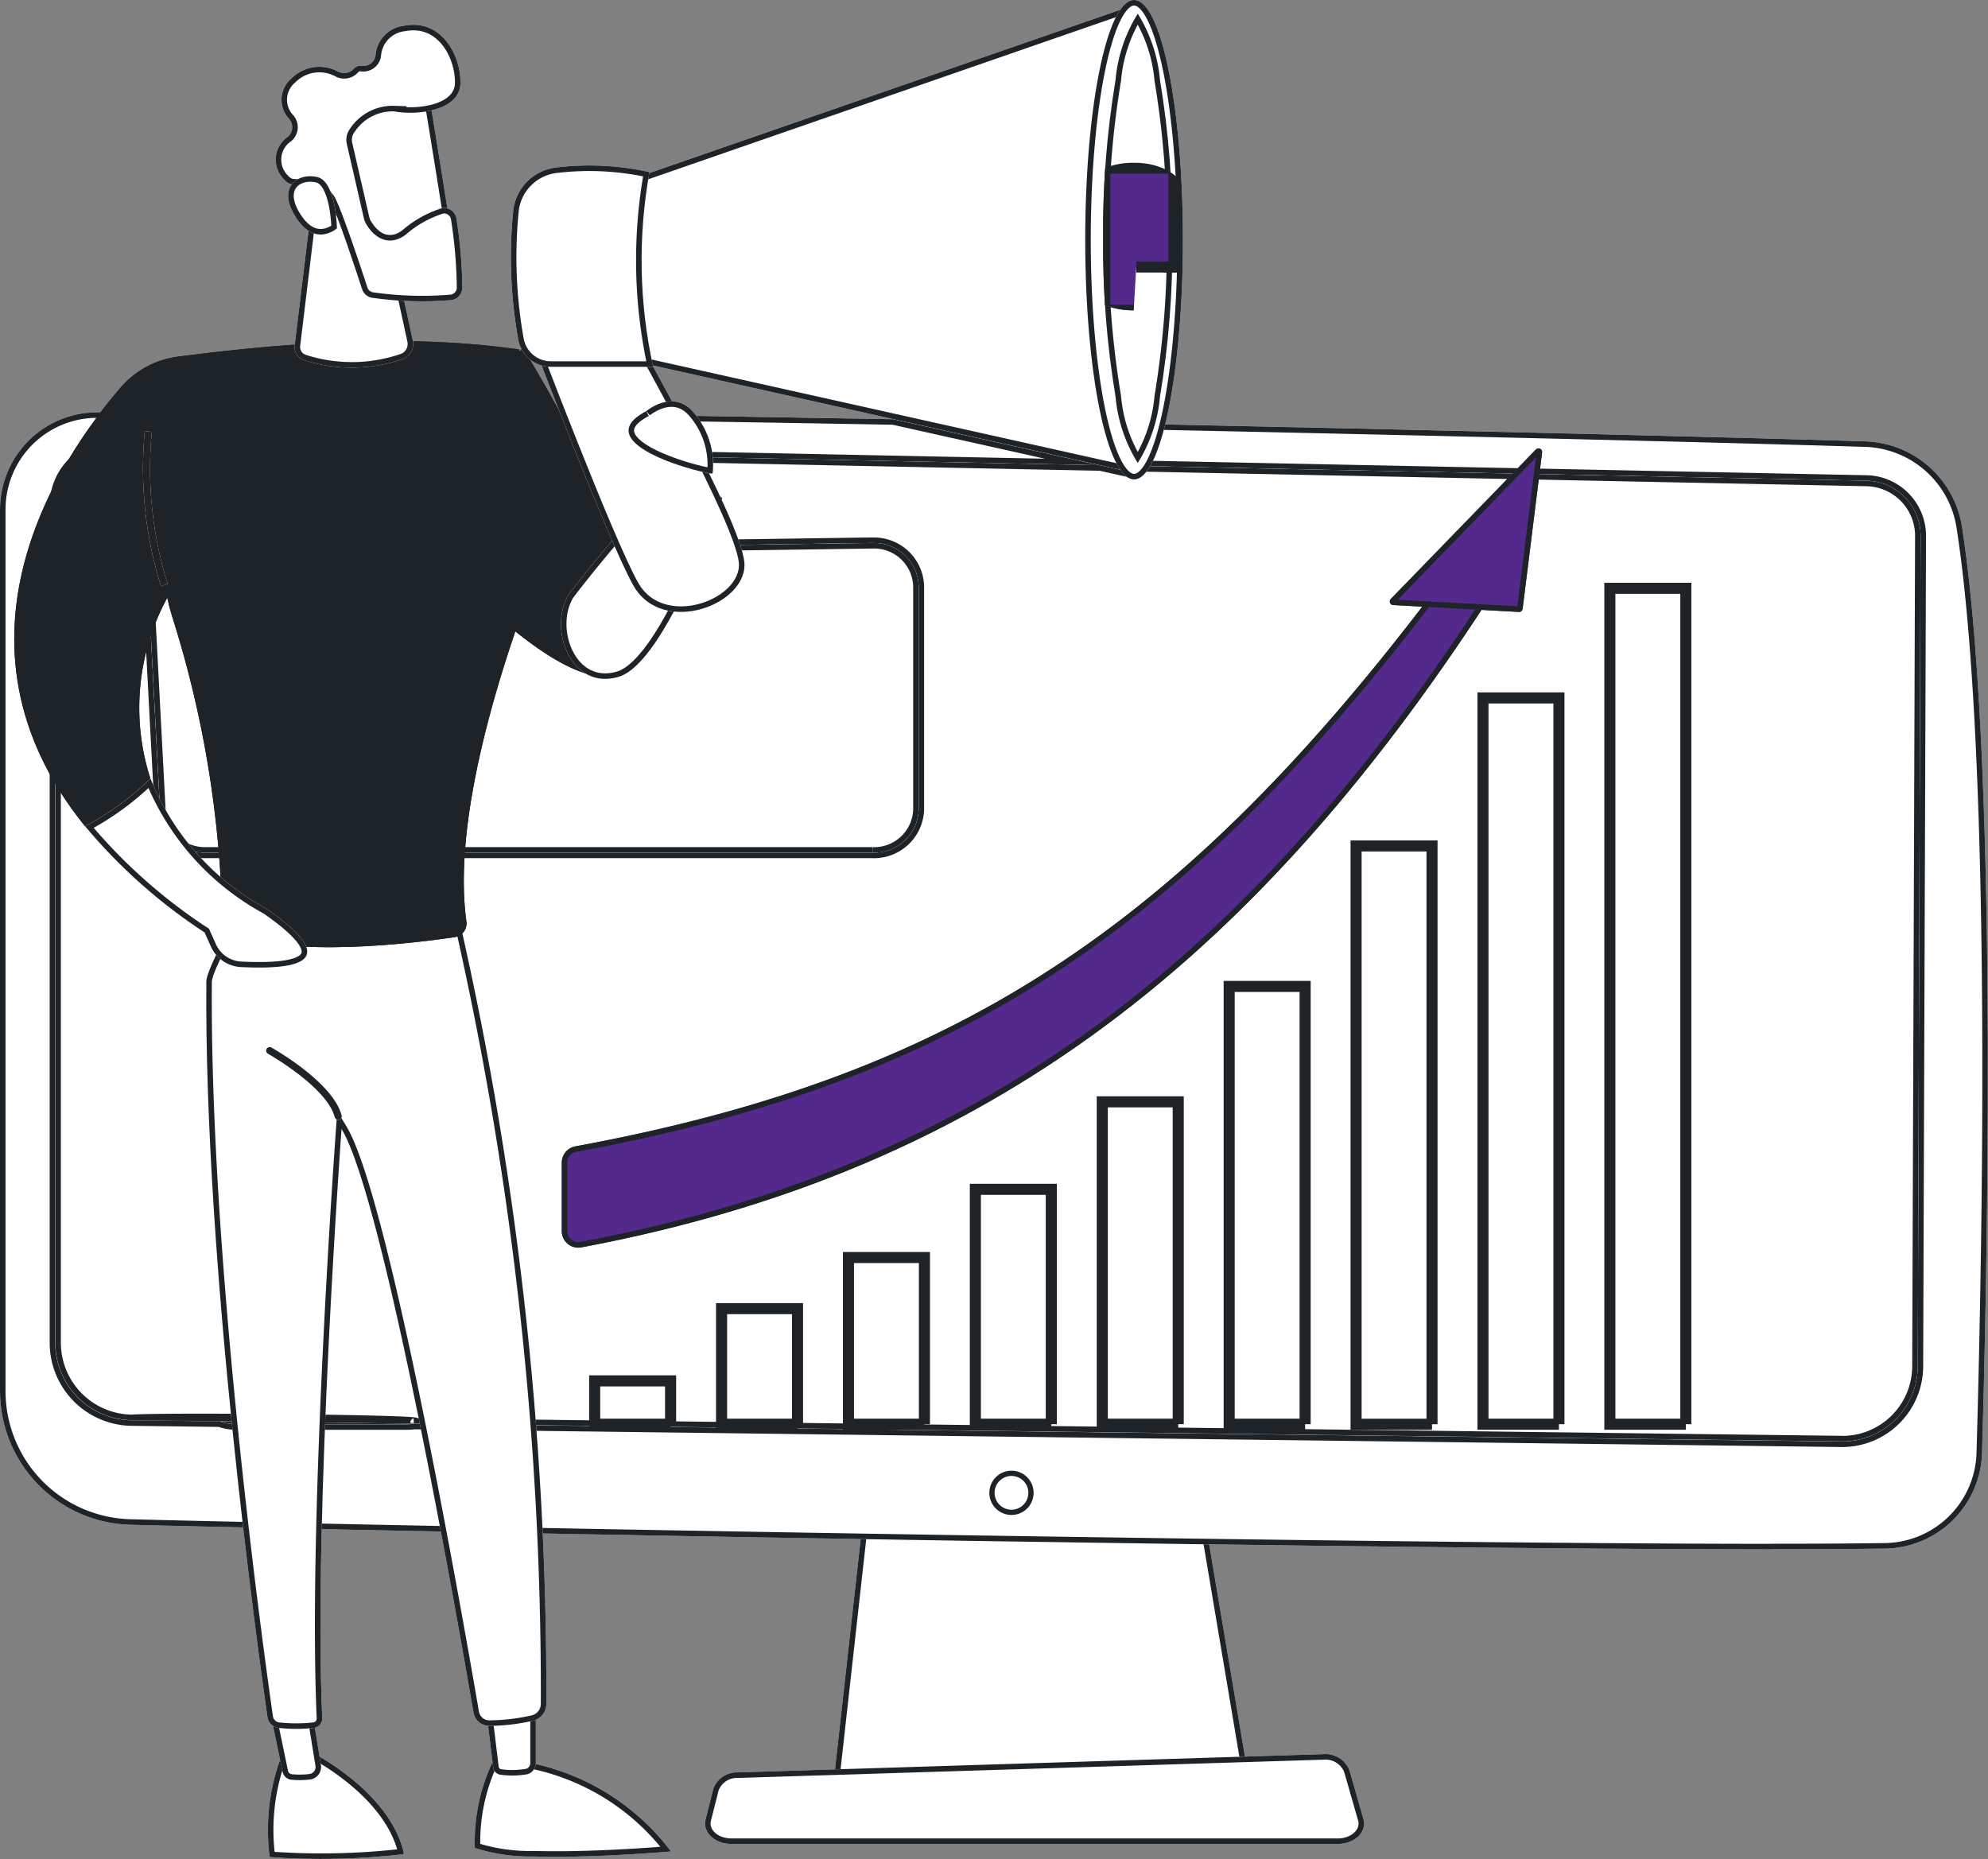
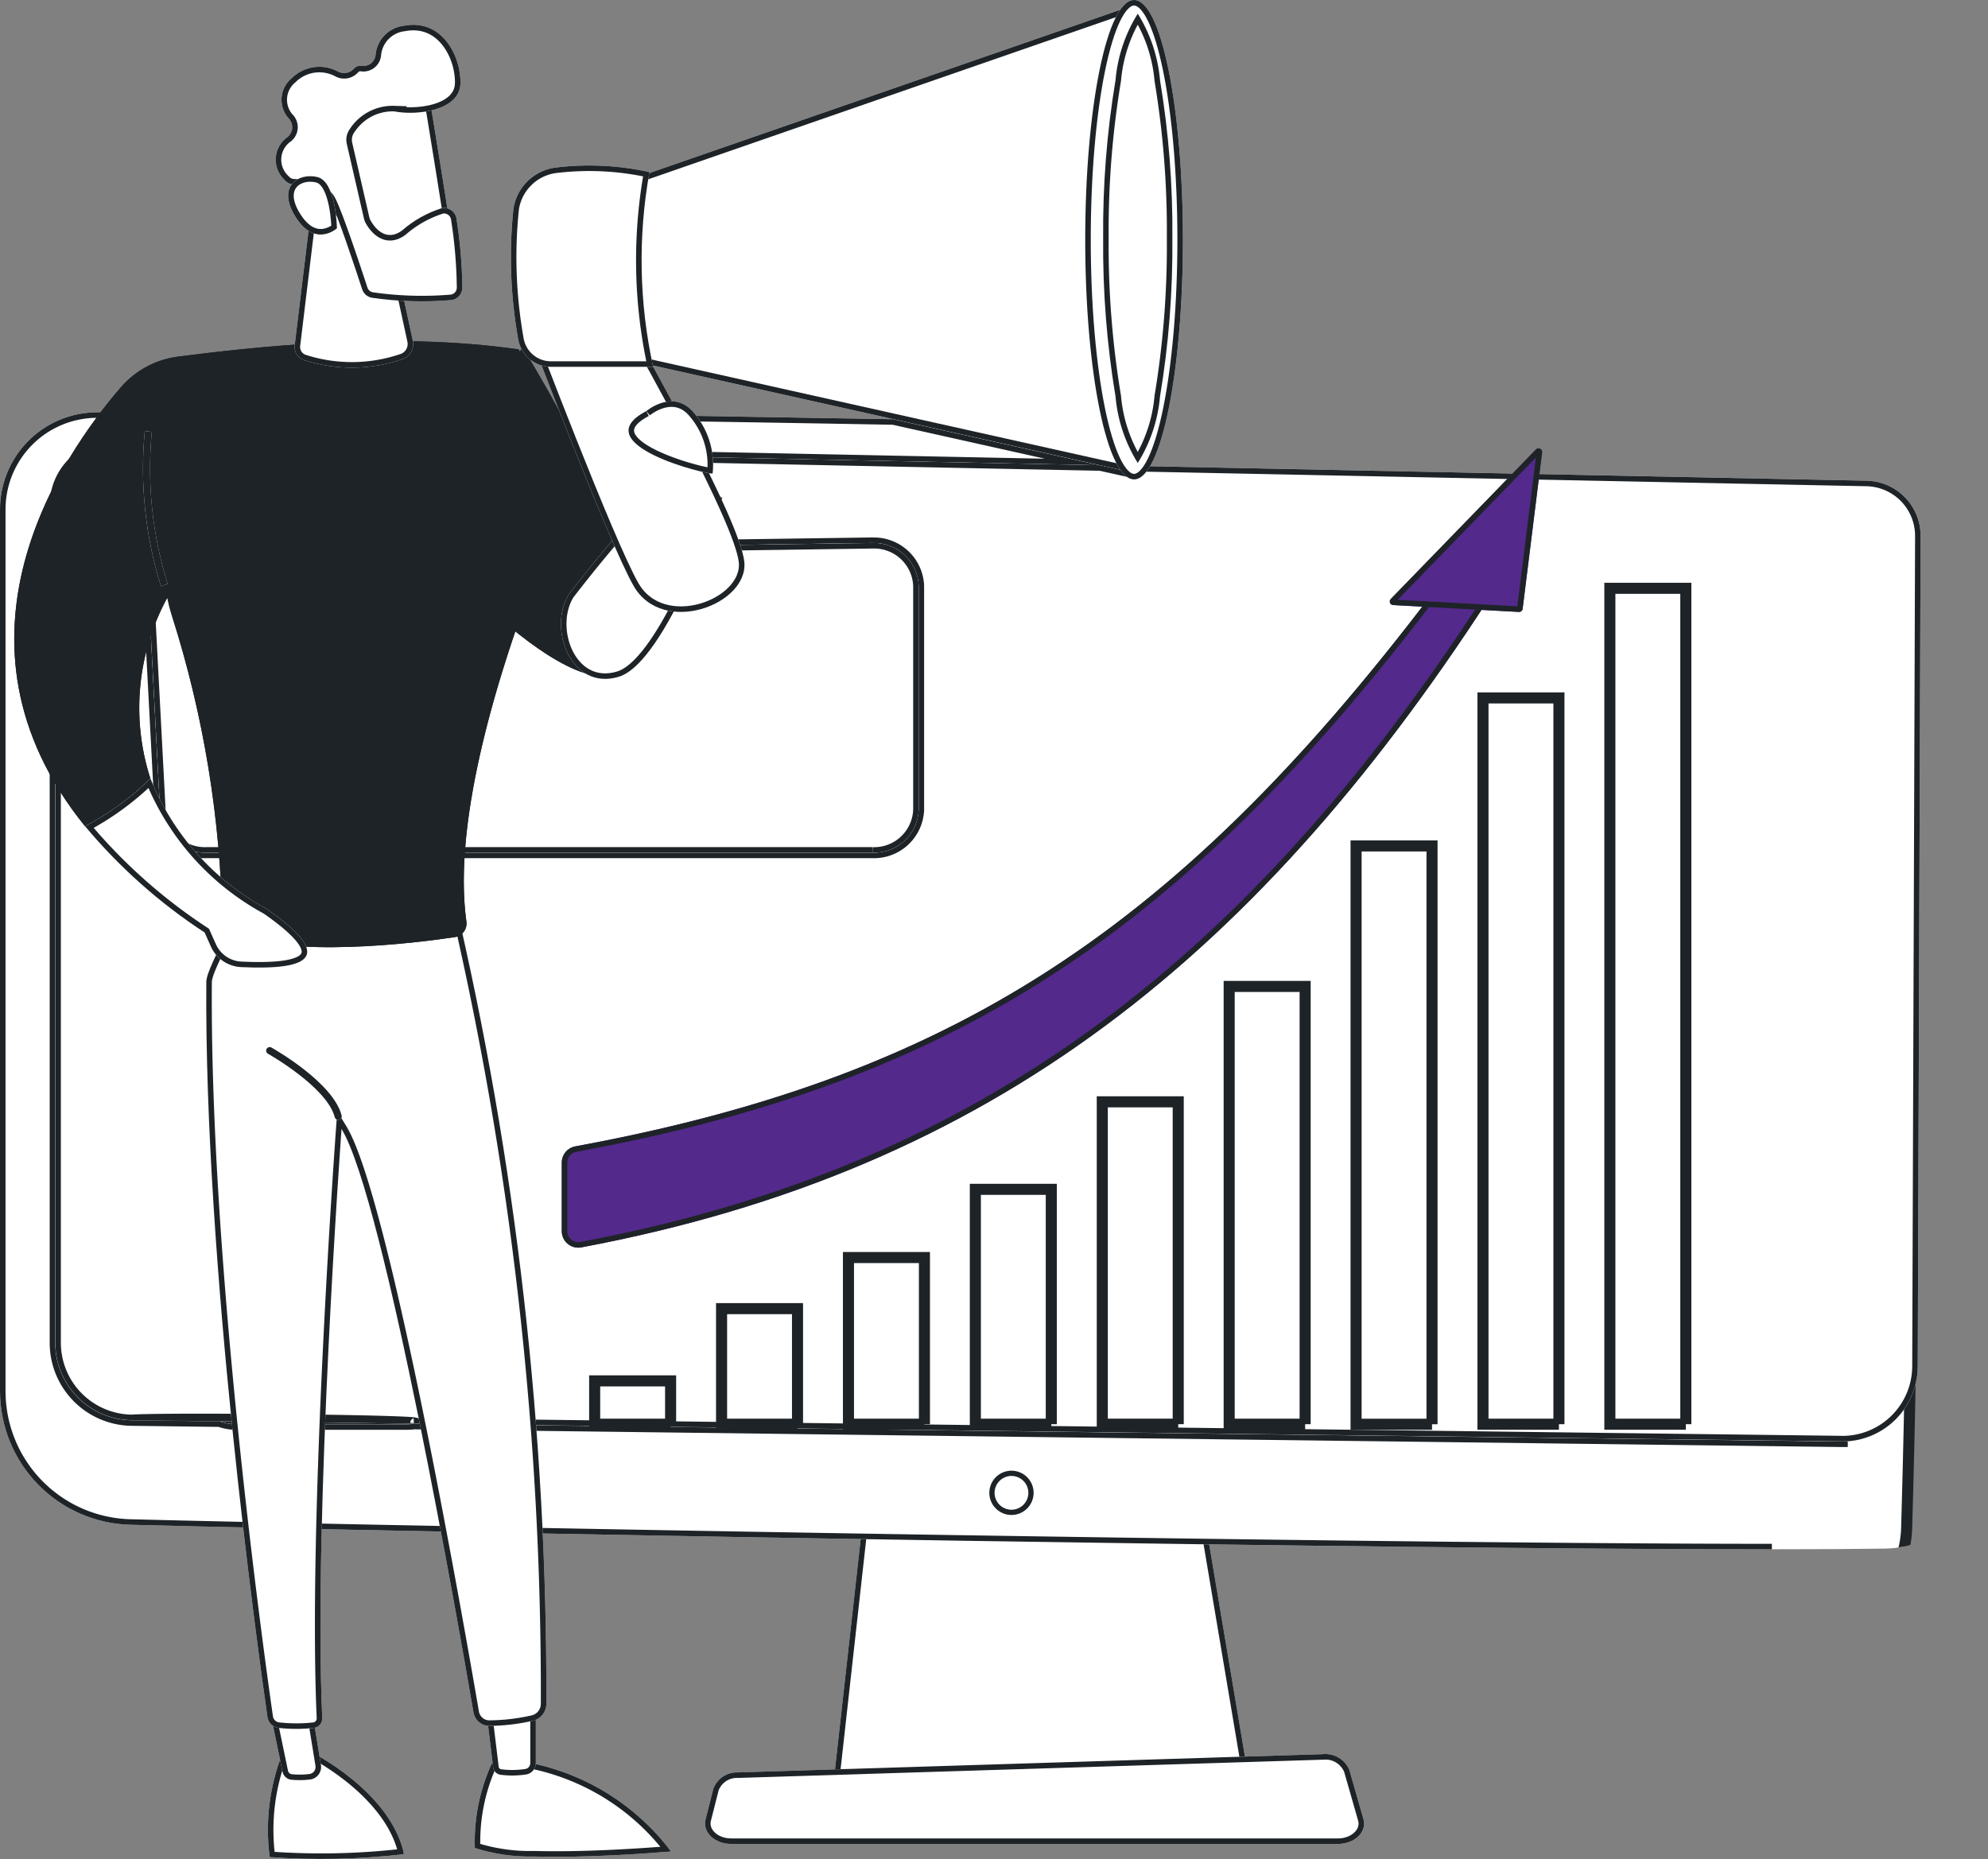
<svg xmlns="http://www.w3.org/2000/svg" width="89.821" height="84" viewBox="0 0 89.821 84">
  <rect x="0" y="0" width="89.821" height="84" fill="#808080" stroke="none" />
  <defs>
    <clipPath id="a">
      <path d="M2158.529-1350.69l-1.615,14.482h18.734l-2.44-14.482Z" transform="translate(-2156.915 1350.69)" fill="#fff" stroke="#1e2327" stroke-width="0.5" />
    </clipPath>
    <clipPath id="b">
      <path d="M690.116-3240.853h-.32c-17.324-.009-55.1-.673-70.753-1.036-1.159-.026-2.2-.052-3.1-.075A6.043,6.043,0,0,1,610.06-3248v-39.838a4.392,4.392,0,0,1,4.294-4.393c.776-.017,1.676-.03,2.689-.038.97-.008,2.042-.011,3.2-.011,7.474,0,18.655.153,30.178.361l9.346,2.085-44.445-.9h-.067a2.7,2.7,0,0,0-2.7,2.7v37.849a3.5,3.5,0,0,0,3.449,3.5l3.975.049a2.226,2.226,0,0,0,.753.13h7.73a2.27,2.27,0,0,0,.312-.021l64.469.8h.052a3.408,3.408,0,0,0,3.407-3.4l.129-37.511a2.492,2.492,0,0,0-2.432-2.5l-33.36-.674.021-1.907c14.52.3,27.921.63,33.273.8a4.565,4.565,0,0,1,3.053,1.3,4.569,4.569,0,0,1,1.322,2.57c.125.805.237,1.681.339,2.619.686,6.347.853,15.47.824,23.713-.021,6.175-.153,11.855-.259,15.51a4.447,4.447,0,0,1-4.378,4.32c-1.37.02-3.1.03-5.125.03" transform="translate(-610.06 3292.285)" fill="#fff" stroke="#1e2327" stroke-width="0.5" />
    </clipPath>
    <clipPath id="c">
      <path d="M793.419-3183.747h-.052l-64.469-.8-12.771-.158a3.5,3.5,0,0,1-3.449-3.5v-37.849a2.7,2.7,0,0,1,2.7-2.7h.067l44.445.9,1.272.283,0-.258,33.36.674a2.492,2.492,0,0,1,2.432,2.5l-.129,37.511a3.408,3.408,0,0,1-3.406,3.4M749.6-3224.341h-.033l-30.613.439a2,2,0,0,0-2.051,2.033l.51,9.676a2.025,2.025,0,0,0,2.083,1.844h30.1a2.016,2.016,0,0,0,2.085-1.938V-3222.4a2.016,2.016,0,0,0-2.085-1.938" transform="translate(-712.678 3228.752)" fill="#1e2327" />
    </clipPath>
    <clipPath id="d">
      <path d="M1946.115-797.168H1918.7c-.745,0-1.3-.53-1.16-1.1l.352-1.391A1.134,1.134,0,0,1,1919-800.4l26.432-.825a1.169,1.169,0,0,1,1.2.72l.635,2.216C1947.434-797.715,1946.872-797.168,1946.115-797.168Z" transform="translate(-1917.514 801.228)" fill="#fff" stroke="#1e2327" stroke-width="0.5" />
    </clipPath>
    <clipPath id="e">
      <path d="M1025.934-1418.333h-7.73a2.222,2.222,0,0,1-.753-.13l8.8.108a2.233,2.233,0,0,1-.312.022" transform="translate(-1017.451 1418.463)" fill="#fff" stroke="#1e2327" stroke-width="0.5" />
    </clipPath>
    <clipPath id="f">
      <path d="M918.681-3033.666h-30.1a2.025,2.025,0,0,1-2.083-1.844l-.51-9.677a2,2,0,0,1,2.051-2.033l30.613-.439h.033a2.016,2.016,0,0,1,2.085,1.939v10.116a2.016,2.016,0,0,1-2.085,1.939" transform="translate(-885.983 3047.659)" fill="#fff" stroke="#1e2327" stroke-width="0.5" />
    </clipPath>
    <clipPath id="g">
      <path d="M1345.917-3402.535s7.669,9.34,10.49,7.089-4.8-14.519-4.8-14.519Z" transform="translate(-1345.917 3409.965)" fill="#1e2327" stroke="#1e2327" stroke-width="0.5" />
    </clipPath>
    <clipPath id="h">
      <path d="M1112.529-799.563a.524.524,0,0,0-.014-.139c-.693-2.746-4.13-4.456-4.13-4.456l-1.362.107a9.449,9.449,0,0,0-.557,4.565c0,.019.009.036.014.054A32.309,32.309,0,0,0,1112.529-799.563Z" transform="translate(-1106.38 804.158)" fill="#fff" stroke="#1e2327" stroke-width="0.5" />
    </clipPath>
    <clipPath id="i">
      <path d="M1110.283-883.051l.577,2.777a.454.454,0,0,0,.388.374,3.863,3.863,0,0,0,.894-.014.571.571,0,0,0,.452-.671l-.4-2.466Z" transform="translate(-1110.283 883.051)" fill="#fff" stroke="#1e2327" stroke-width="0.5" />
    </clipPath>
    <clipPath id="j">
      <path d="M1499.608-782.591a.367.367,0,0,0-.033-.062,10.528,10.528,0,0,0-6.259-3.93l-1.761-.055a8.453,8.453,0,0,0-.8,3.888,8.138,8.138,0,0,0,2.685.384C1495.767-782.3,1498.525-782.5,1499.608-782.591Z" transform="translate(-1490.756 786.638)" fill="#fff" stroke="#1e2327" stroke-width="0.5" />
    </clipPath>
    <clipPath id="k">
      <path d="M1510.156-913.317c.019.132.261,2.127.354,2.9a.383.383,0,0,0,.323.346,4.025,4.025,0,0,0,1.21-.019.521.521,0,0,0,.395-.523v-3.132Z" transform="translate(-1510.156 913.744)" fill="#fff" stroke="#1e2327" stroke-width="0.5" />
    </clipPath>
    <clipPath id="l">
      <path d="M1003.946-2390.968a156.829,156.829,0,0,1,4.171,36.459.786.786,0,0,1-.624.766,9.188,9.188,0,0,1-1.969.228.731.731,0,0,1-.7-.609c-.6-3.493-4.014-23.171-5.961-26.365,0,0-1.281,17.526-.872,26.618a.43.43,0,0,1-.38.448,7.232,7.232,0,0,1-1.581,0,.576.576,0,0,1-.514-.49c-.424-2.956-2.866-20.552-2.762-33.228.006-.715,1.89-3.823,1.89-3.823Z" transform="translate(-992.755 2390.968)" fill="#fff" stroke="#1e2327" stroke-width="0.5" />
    </clipPath>
    <clipPath id="m">
      <path d="M659.4-3421.906c-5.846-.845-12.268-.069-15.385.323a4.113,4.113,0,0,0-2.6,1.395c-2.637,3.052-8.425,11.408-1.613,19.828a12.692,12.692,0,0,0,2.952-2.158,10.406,10.406,0,0,1,.764-8.168,7.789,7.789,0,0,0,.2.782,48.449,48.449,0,0,1,2.288,13.958.436.436,0,0,0,.274.408c2.865,1.148,8.38.465,10.231.188a.622.622,0,0,0,.521-.707c-.651-4.718,1.56-11.617,3.318-16.146C661.05-3413.992,659.764-3421.4,659.4-3421.906Z" transform="translate(-636.607 3422.285)" fill="#fff" stroke="#1e2327" stroke-width="0.5" />
    </clipPath>
    <clipPath id="n">
      <path d="M1157.243-3688.218l-.807,6.672a.623.623,0,0,0,.442.674,7.041,7.041,0,0,0,4.465-.061.729.729,0,0,0,.43-.83l-1.02-4.7Z" transform="translate(-1156.432 3688.218)" fill="#fff" stroke="#1e2327" stroke-width="0.5" />
    </clipPath>
    <clipPath id="o">
      <path d="M1213.02-3902.024c.05.092,1.131,6.943,1.131,6.943l-3.925.534-1.988-6.341S1212.176-3903.564,1213.02-3902.024Z" transform="translate(-1208.237 3902.502)" fill="#fff" stroke="#1e2327" stroke-width="0.5" />
    </clipPath>
    <clipPath id="p">
      <path d="M1124.89-4003.767a.57.57,0,0,0-.114.488l.774,3.371a.556.556,0,0,0,.055.146c.14.253.652,1.022,1.426.454a5.026,5.026,0,0,1,1.806-1.011.569.569,0,0,1,.652.478,21.32,21.32,0,0,1,.264,3.123.566.566,0,0,1-.528.559,15.794,15.794,0,0,1-3.557-.109.569.569,0,0,1-.441-.384c-.287-.878-1.1-3.338-1.439-4-.313-.612-1.224-.716-1.646-.731a.572.572,0,0,1-.414-.2,1.253,1.253,0,0,1,.141-1.96.57.57,0,0,0,.072-.79,1.259,1.259,0,0,1,.094-1.848,1.775,1.775,0,0,1,2.119-.3.59.59,0,0,0,.7-.136.377.377,0,0,1,.351-.129.552.552,0,0,0,.626-.479,1.456,1.456,0,0,1,1.29-1.335c1.726-.329,2.581,1.4,2.547,2.612s-1.925,1.463-3,1.258A2.057,2.057,0,0,0,1124.89-4003.767Z" transform="translate(-1121.318 4008.595)" fill="#fff" stroke="#1e2327" stroke-width="0.5" />
    </clipPath>
    <clipPath id="q">
      <path d="M1146.74-3725.722s-.031-2.116-.887-2.317-1.781.415-1.052,1.685C1145.707-3724.777,1146.74-3725.722,1146.74-3725.722Z" transform="translate(-1144.537 3728.077)" fill="#fff" stroke="#1e2327" stroke-width="0.5" />
    </clipPath>
    <clipPath id="r">
      <path d="M876.161-3248.258a17.841,17.841,0,0,1-.731-7.014l.318.037a17.487,17.487,0,0,0,.714,6.868Z" transform="translate(-875.352 3255.272)" fill="#fff" stroke="#1e2327" stroke-width="0.5" />
    </clipPath>
    <clipPath id="s">
      <path d="M1106.959-2109.342a.16.16,0,0,1-.155-.12c-.352-1.358-2.99-2.852-3.017-2.866a.161.161,0,0,1-.061-.218.16.16,0,0,1,.218-.062c.113.064,2.784,1.575,3.17,3.066a.16.16,0,0,1-.115.2A.144.144,0,0,1,1106.959-2109.342Z" transform="translate(-1103.705 2112.628)" fill="#fff" stroke="#1e2327" stroke-width="0.5" />
    </clipPath>
    <clipPath id="t">
      <path d="M770.843-2610.847a12.721,12.721,0,0,1-2.952,2.158,24.519,24.519,0,0,0,5.4,4.8l.282.633a1.576,1.576,0,0,0,1.363.931c3.259.155,4.161-.536,1.161-2.629A11.607,11.607,0,0,1,770.843-2610.847Z" transform="translate(-767.891 2610.847)" fill="#fff" stroke="#1e2327" stroke-width="0.5" />
    </clipPath>
    <clipPath id="u">
      <path d="M1655.869-3191.405a64.238,64.238,0,0,0-5.062,5.826c-.95,1.551.108,4.375,2.266,3.719s4.671-8.073,4.671-8.073Z" transform="translate(-1650.457 3191.405)" fill="#fff" stroke="#1e2327" stroke-width="0.5" />
    </clipPath>
    <clipPath id="v">
      <path d="M1590.089-3440.645s3.614,9.531,4.755,11.514c1.325,2.3,5.2.835,5-1.091s-4.715-9.887-4.715-9.887Z" transform="translate(-1590.089 3440.645)" fill="#fff" stroke="#1e2327" stroke-width="0.5" />
    </clipPath>
    <clipPath id="w">
      <path d="M1788.181-4024.262l-1.272-.283-9.346-2.085-12.221-2.727.614-8.191,22.461-7.788-.212,18.91-.021,1.907,0,.258" transform="translate(-1765.342 4045.337)" fill="#53298b" stroke="#1e2327" stroke-width="0.5" />
    </clipPath>
    <clipPath id="x">
      <path d="M2627.261-4044.026c0,5.981-.988,10.831-2.207,10.831s-2.207-4.849-2.207-10.831.988-10.831,2.207-10.831S2627.261-4050.008,2627.261-4044.026Z" transform="translate(-2622.847 4054.857)" fill="#fff" stroke="#1e2327" stroke-width="0.5" />
    </clipPath>
    <clipPath id="y">
      <path d="M2657.651-4009.168a6.78,6.78,0,0,1-1.006-3.009,41.264,41.264,0,0,1-.558-7.142,41.254,41.254,0,0,1,.558-7.142,6.77,6.77,0,0,1,1.006-3.009,6.784,6.784,0,0,1,1.006,3.009,41.3,41.3,0,0,1,.558,7.142,41.313,41.313,0,0,1-.558,7.142A6.794,6.794,0,0,1,2657.651-4009.168Z" transform="translate(-2656.087 4029.47)" fill="#fff" stroke="#1e2327" stroke-width="0.5" />
    </clipPath>
    <clipPath id="z">
      <path d="M2657.651-4009.169a6.773,6.773,0,0,1-1.006-3.009,41.264,41.264,0,0,1-.558-7.142,41.254,41.254,0,0,1,.558-7.142,6.77,6.77,0,0,1,1.006-3.009,6.784,6.784,0,0,1,1.006,3.009c.36,1.955,3.2,4.492,3.2,7.142s-2.841,5.187-3.2,7.142a6.787,6.787,0,0,1-1.006,3.009" transform="translate(-2656.087 4029.47)" fill="#fff" stroke="#1e2327" stroke-width="0.5" />
    </clipPath>
    <clipPath id="aa">
-       <path d="M2575.859-3749.538c0,1.84-.991,3.332-2.953,3.332a3.448,3.448,0,0,1-3.553-3.332,3.448,3.448,0,0,1,3.553-3.333C2574.868-3752.871,2575.859-3751.378,2575.859-3749.538Z" transform="translate(-2569.354 3752.871)" fill="#53298b" stroke="#1e2327" stroke-width="0.5" />
-     </clipPath>
+       </clipPath>
    <clipPath id="ab">
      <path d="M1559.062-3747.765a12.591,12.591,0,0,1,4.21.208,22.489,22.489,0,0,0,.166,8.8h-4.621a1.5,1.5,0,0,1-1.48-1.263,21.053,21.053,0,0,1-.212-5.879A2.216,2.216,0,0,1,1559.062-3747.765Z" transform="translate(-1556.996 3747.853)" fill="#fff" stroke="#1e2327" stroke-width="0.5" />
    </clipPath>
    <clipPath id="ac">
      <path d="M1824.216-3734.313a.147.147,0,0,1-.135-.091.147.147,0,0,1,.08-.191l.875-.357a.139.139,0,0,1,.055-.011.146.146,0,0,1,.135.091.147.147,0,0,1-.08.191l-.875.358a.157.157,0,0,1-.055.011" transform="translate(-1824.069 3734.964)" fill="#fff" />
    </clipPath>
    <clipPath id="ad">
      <path d="M1776.677-3309.988s1.172-.994,2.087,0a3.618,3.618,0,0,1,.911,2.815C1779.489-3307.089,1773.827-3308.494,1776.677-3309.988Z" transform="translate(-1775.877 3310.43)" fill="#fff" stroke="#1e2327" stroke-width="0.5" />
    </clipPath>
    <clipPath id="ae">
      <path d="M1692.356-3025.279c-11.94,16.156-22.169,23.174-39.8,26.423a.745.745,0,0,0-.612.732v3.1a.745.745,0,0,0,.882.732c18.557-3.483,30.717-13.167,41.512-30.1a.745.745,0,0,0-.583-1.143l-.754-.045A.743.743,0,0,0,1692.356-3025.279Z" transform="translate(-1651.943 3025.582)" fill="#53298b" stroke="#1e2327" stroke-width="0.5" />
    </clipPath>
    <clipPath id="af">
      <path d="M3187.778-3216.2l5.682.31a.162.162,0,0,0,.169-.142l.88-7.069a.162.162,0,0,0-.277-.132l-6.562,6.759A.162.162,0,0,0,3187.778-3216.2Z" transform="translate(-3187.625 3223.283)" fill="#53298b" stroke="#1e2327" stroke-width="0.5" />
    </clipPath>
  </defs>
  <g transform="translate(-10.36 4931.51)">
    <g transform="translate(10.36 -4931.51)">
      <g transform="translate(37.682 65.875)">
        <g clip-path="url(#a)">
          <path d="M2158.529-1350.69l-1.615,14.482h18.734l-2.44-14.482h-14.679" transform="translate(-2156.915 1350.69)" fill="#fff" stroke="#1e2327" stroke-width="0.5" />
        </g>
      </g>
      <g transform="translate(0 18.577)">
        <g clip-path="url(#b)">
-           <path d="M690.116-3240.853h-.32c-17.324-.009-55.1-.673-70.753-1.036-1.159-.026-2.2-.052-3.1-.075A6.043,6.043,0,0,1,610.06-3248v-39.838a4.392,4.392,0,0,1,4.294-4.393c.776-.017,1.676-.03,2.689-.038.97-.008,2.042-.011,3.2-.011,7.474,0,18.655.153,30.178.361l9.346,2.085-44.445-.9h-.067a2.7,2.7,0,0,0-2.7,2.7v37.849a3.5,3.5,0,0,0,3.449,3.5l3.975.049a2.226,2.226,0,0,0,.753.13h7.73a2.27,2.27,0,0,0,.312-.021l64.469.8h.052a3.408,3.408,0,0,0,3.407-3.4l.129-37.511a2.492,2.492,0,0,0-2.432-2.5l-33.36-.674.021-1.907c14.52.3,27.921.63,33.273.8a4.565,4.565,0,0,1,3.053,1.3,4.569,4.569,0,0,1,1.322,2.57c.125.805.237,1.681.339,2.619.686,6.347.853,15.47.824,23.713-.021,6.175-.153,11.855-.259,15.51a4.447,4.447,0,0,1-4.378,4.32c-1.37.02-3.1.03-5.125.03" transform="translate(-610.06 3292.285)" fill="#fff" stroke="#1e2327" stroke-width="0.5" />
+           <path d="M690.116-3240.853h-.32c-17.324-.009-55.1-.673-70.753-1.036-1.159-.026-2.2-.052-3.1-.075A6.043,6.043,0,0,1,610.06-3248v-39.838a4.392,4.392,0,0,1,4.294-4.393c.776-.017,1.676-.03,2.689-.038.97-.008,2.042-.011,3.2-.011,7.474,0,18.655.153,30.178.361l9.346,2.085-44.445-.9h-.067a2.7,2.7,0,0,0-2.7,2.7v37.849a3.5,3.5,0,0,0,3.449,3.5l3.975.049a2.226,2.226,0,0,0,.753.13h7.73a2.27,2.27,0,0,0,.312-.021l64.469.8h.052l.129-37.511a2.492,2.492,0,0,0-2.432-2.5l-33.36-.674.021-1.907c14.52.3,27.921.63,33.273.8a4.565,4.565,0,0,1,3.053,1.3,4.569,4.569,0,0,1,1.322,2.57c.125.805.237,1.681.339,2.619.686,6.347.853,15.47.824,23.713-.021,6.175-.153,11.855-.259,15.51a4.447,4.447,0,0,1-4.378,4.32c-1.37.02-3.1.03-5.125.03" transform="translate(-610.06 3292.285)" fill="#fff" stroke="#1e2327" stroke-width="0.5" />
        </g>
      </g>
      <g transform="translate(2.5 20.124)">
        <g clip-path="url(#c)">
          <path d="M793.419-3183.747h-.052l-64.469-.8c1-.14-11.121-.271-12.771-.158a3.5,3.5,0,0,1-3.449-3.5v-37.849a2.7,2.7,0,0,1,2.7-2.7h.067l44.445.9,1.272.283,0-.258,33.36.674a2.492,2.492,0,0,1,2.432,2.5l-.129,37.511a3.408,3.408,0,0,1-3.406,3.4M749.6-3224.341h-.033l-30.613.439a2,2,0,0,0-2.051,2.033l.51,9.676a2.025,2.025,0,0,0,2.083,1.844h30.1a2.016,2.016,0,0,0,2.085-1.938V-3222.4a2.016,2.016,0,0,0-2.085-1.938" transform="translate(-712.678 3228.752)" fill="#fff" stroke="#1e2327" stroke-width="0.5" />
        </g>
      </g>
      <path d="M2446.007-1326.653a.764.764,0,0,0-.763.763.764.764,0,0,0,.763.763.764.764,0,0,0,.763-.763A.764.764,0,0,0,2446.007-1326.653Zm0,1.763a1,1,0,0,1-1-1,1,1,0,0,1,1-1,1,1,0,0,1,1,1,1,1,0,0,1-1,1" transform="translate(-2400.307 1393.345)" fill="#1e2327" />
      <g transform="translate(31.85 79.26)">
        <g transform="translate(0 0)" clip-path="url(#d)">
          <path d="M1946.115-797.168H1918.7c-.745,0-1.3-.53-1.16-1.1l.352-1.391A1.134,1.134,0,0,1,1919-800.4l26.432-.825a1.169,1.169,0,0,1,1.2.72l.635,2.216c.165.576-.4,1.122-1.154,1.122" transform="translate(-1917.514 801.228)" fill="#fff" stroke="#1e2327" stroke-width="0.5" />
        </g>
      </g>
      <g transform="translate(9.924 64.224)">
        <g transform="translate(0 0)" clip-path="url(#e)">
          <path d="M1025.934-1418.333h-7.73a2.222,2.222,0,0,1-.753-.13l8.8.108a2.233,2.233,0,0,1-.312.022" transform="translate(-1017.451 1418.463)" fill="#fff" stroke="#1e2327" stroke-width="0.5" />
        </g>
      </g>
      <g transform="translate(6.722 24.536)">
        <g clip-path="url(#f)">
          <path d="M918.681-3033.666h-30.1a2.025,2.025,0,0,1-2.083-1.844l-.51-9.677a2,2,0,0,1,2.051-2.033l30.613-.439h.033a2.016,2.016,0,0,1,2.085,1.939v10.116a2.016,2.016,0,0,1-2.085,1.939" transform="translate(-885.983 3047.659)" fill="#fff" stroke="#1e2327" stroke-width="0.5" />
        </g>
      </g>
      <path d="M1716.44-1491.532h-3.431v-1.958h3.431v1.958" transform="translate(-1686.141 1555.886)" fill="#fff" stroke="#1e2327" stroke-width="0.5" />
      <path d="M1951.8-1622.267h-3.431v-5.222h3.431v5.222" transform="translate(-1915.767 1686.621)" fill="#fff" stroke="#1e2327" stroke-width="0.5" />
      <path d="M2187.16-1714.745h-3.432v-7.531h3.432v7.531" transform="translate(-2145.393 1779.099)" fill="#fff" stroke="#1e2327" stroke-width="0.5" />
      <path d="M2422.532-1838.169H2419.1v-10.613h3.431v10.613" transform="translate(-2375.032 1902.523)" fill="#fff" stroke="#1e2327" stroke-width="0.5" />
      <path d="M2657.891-1996.509h-3.431v-14.566h3.431v14.566" transform="translate(-2604.657 2060.862)" fill="#fff" stroke="#1e2327" stroke-width="0.5" />
      <path d="M2893.251-2205.36h-3.432v-19.781h3.432v19.781" transform="translate(-2834.283 2269.714)" fill="#fff" stroke="#1e2327" stroke-width="0.5" />
      <path d="M3128.624-2459.7h-3.431v-26.132h3.431v26.132" transform="translate(-3063.923 2524.056)" fill="#fff" stroke="#1e2327" stroke-width="0.5" />
      <path d="M3363.983-2727.456h-3.432v-32.818h3.432v32.818" transform="translate(-3293.548 2791.81)" fill="#fff" stroke="#1e2327" stroke-width="0.5" />
      <path d="M3599.343-2925.862h-3.432v-37.771h3.432v37.771" transform="translate(-3523.175 2990.216)" fill="#fff" stroke="#1e2327" stroke-width="0.5" />
      <g transform="translate(17.926 15.71)">
        <g clip-path="url(#g)">
          <path d="M1345.917-3402.535s7.669,9.34,10.49,7.089-4.8-14.519-4.8-14.519l-5.694,7.43" transform="translate(-1345.917 3409.965)" fill="#1e2327" stroke="#1e2327" stroke-width="0.5" />
        </g>
      </g>
      <g transform="translate(12.091 79.188)">
        <g clip-path="url(#h)">
          <path d="M1112.529-799.563a.524.524,0,0,0-.014-.139c-.693-2.746-4.13-4.456-4.13-4.456l-1.362.107a9.449,9.449,0,0,0-.557,4.565c0,.019.009.036.014.054a32.309,32.309,0,0,0,6.049-.131" transform="translate(-1106.38 804.158)" fill="#fff" stroke="#1e2327" stroke-width="0.5" />
        </g>
      </g>
      <g transform="translate(12.186 77.267)">
        <g transform="translate(0 0)" clip-path="url(#i)">
          <path d="M1110.283-883.051l.577,2.777a.454.454,0,0,0,.388.374,3.863,3.863,0,0,0,.894-.014.571.571,0,0,0,.452-.671l-.4-2.466h-1.91" transform="translate(-1110.283 883.051)" fill="#fff" stroke="#1e2327" stroke-width="0.5" />
        </g>
      </g>
      <g transform="translate(21.454 79.615)">
        <g transform="translate(0 0)" clip-path="url(#j)">
          <path d="M1499.608-782.591a.367.367,0,0,0-.033-.062,10.528,10.528,0,0,0-6.259-3.93l-1.761-.055a8.453,8.453,0,0,0-.8,3.888,8.138,8.138,0,0,0,2.685.384c2.326.065,5.084-.135,6.167-.224" transform="translate(-1490.756 786.638)" fill="#fff" stroke="#1e2327" stroke-width="0.5" />
        </g>
      </g>
      <g transform="translate(21.927 76.519)">
        <g transform="translate(0 0)" clip-path="url(#k)">
          <path d="M1510.156-913.317c.019.132.261,2.127.354,2.9a.383.383,0,0,0,.323.346,4.025,4.025,0,0,0,1.21-.019.521.521,0,0,0,.395-.523v-3.132l-2.282.427" transform="translate(-1510.156 913.744)" fill="#fff" stroke="#1e2327" stroke-width="0.5" />
        </g>
      </g>
      <g transform="translate(9.323 40.533)">
        <g clip-path="url(#l)">
          <path d="M1003.946-2390.968a156.829,156.829,0,0,1,4.171,36.459.786.786,0,0,1-.624.766,9.188,9.188,0,0,1-1.969.228.731.731,0,0,1-.7-.609c-.6-3.493-4.014-23.171-5.961-26.365,0,0-1.281,17.526-.872,26.618a.43.43,0,0,1-.38.448,7.232,7.232,0,0,1-1.581,0,.576.576,0,0,1-.514-.49c-.424-2.956-2.866-20.552-2.762-33.228.006-.715,1.89-3.823,1.89-3.823h9.3" transform="translate(-992.755 2390.968)" fill="#fff" stroke="#1e2327" stroke-width="0.5" />
        </g>
      </g>
      <g transform="translate(0.647 15.41)">
        <g clip-path="url(#m)">
          <path d="M659.4-3421.906c-5.846-.845-12.268-.069-15.385.323a4.113,4.113,0,0,0-2.6,1.395c-2.637,3.052-8.425,11.408-1.613,19.828a12.692,12.692,0,0,0,2.952-2.158,10.406,10.406,0,0,1,.764-8.168,7.789,7.789,0,0,0,.2.782,48.449,48.449,0,0,1,2.288,13.958.436.436,0,0,0,.274.408c2.865,1.148,8.38.465,10.231.188a.622.622,0,0,0,.521-.707c-.651-4.718,1.56-11.617,3.318-16.146.695-1.79-.591-9.2-.955-9.7" transform="translate(-636.607 3422.285)" fill="#1e2327" stroke="#1e2327" stroke-width="0.5" />
        </g>
      </g>
      <g transform="translate(13.31 8.932)">
        <g clip-path="url(#n)">
          <path d="M1157.243-3688.218l-.807,6.672a.623.623,0,0,0,.442.674,7.04,7.04,0,0,0,4.465-.061.73.73,0,0,0,.43-.83l-1.02-4.7-3.51-1.76" transform="translate(-1156.432 3688.218)" fill="#fff" stroke="#1e2327" stroke-width="0.5" />
        </g>
      </g>
      <g transform="translate(14.572 3.711)">
        <g clip-path="url(#o)">
          <path d="M1213.02-3902.024c.05.092,1.131,6.943,1.131,6.943l-3.925.534-1.988-6.341s3.939-2.676,4.783-1.136" transform="translate(-1208.237 3902.502)" fill="#fff" stroke="#1e2327" stroke-width="0.5" />
        </g>
      </g>
      <g transform="translate(12.454 1.127)">
        <g clip-path="url(#p)">
          <path d="M1124.89-4003.767a.57.57,0,0,0-.114.488l.774,3.371a.556.556,0,0,0,.055.146c.14.253.652,1.022,1.426.454a5.026,5.026,0,0,1,1.806-1.011.569.569,0,0,1,.652.478,21.32,21.32,0,0,1,.264,3.123.566.566,0,0,1-.528.559,15.794,15.794,0,0,1-3.557-.109.569.569,0,0,1-.441-.384c-.287-.878-1.1-3.338-1.439-4-.313-.612-1.224-.716-1.646-.731a.572.572,0,0,1-.414-.2,1.253,1.253,0,0,1,.141-1.96.57.57,0,0,0,.072-.79,1.259,1.259,0,0,1,.094-1.848,1.775,1.775,0,0,1,2.119-.3.59.59,0,0,0,.7-.136.377.377,0,0,1,.351-.129.552.552,0,0,0,.626-.479,1.456,1.456,0,0,1,1.29-1.335c1.726-.329,2.581,1.4,2.547,2.612s-1.925,1.463-3,1.258a2.057,2.057,0,0,0-1.778.917" transform="translate(-1121.318 4008.595)" fill="#fff" stroke="#1e2327" stroke-width="0.5" />
        </g>
      </g>
      <g transform="translate(13.02 7.961)">
        <g clip-path="url(#q)">
          <path d="M1146.74-3725.722s-.031-2.116-.887-2.317-1.781.415-1.052,1.685c.906,1.578,1.939.633,1.939.633" transform="translate(-1144.537 3728.077)" fill="#fff" stroke="#1e2327" stroke-width="0.5" />
        </g>
      </g>
      <g transform="translate(6.463 19.478)">
        <g clip-path="url(#r)">
          <path d="M876.161-3248.258a17.841,17.841,0,0,1-.731-7.014l.318.037a17.487,17.487,0,0,0,.714,6.868l-.3.11" transform="translate(-875.352 3255.272)" fill="#fff" stroke="#1e2327" stroke-width="0.5" />
        </g>
      </g>
      <g transform="translate(12.025 47.314)">
        <g clip-path="url(#s)">
          <path d="M1106.959-2109.342a.16.16,0,0,1-.155-.12c-.352-1.358-2.99-2.852-3.017-2.866a.161.161,0,0,1-.061-.218.16.16,0,0,1,.218-.062c.113.064,2.784,1.575,3.17,3.066a.16.16,0,0,1-.115.2.144.144,0,0,1-.04.005" transform="translate(-1103.705 2112.628)" fill="#fff" stroke="#1e2327" stroke-width="0.5" />
        </g>
      </g>
      <g transform="translate(3.845 35.177)">
        <g clip-path="url(#t)">
          <path d="M770.843-2610.847a12.721,12.721,0,0,1-2.952,2.158,24.519,24.519,0,0,0,5.4,4.8l.282.633a1.576,1.576,0,0,0,1.363.931c3.259.155,4.161-.536,1.161-2.629a11.607,11.607,0,0,1-5.249-5.89" transform="translate(-767.891 2610.847)" fill="#fff" stroke="#1e2327" stroke-width="0.5" />
        </g>
      </g>
      <g transform="translate(25.345 21.034)">
        <g clip-path="url(#u)">
          <path d="M1655.869-3191.405a64.238,64.238,0,0,0-5.062,5.826c-.95,1.551.108,4.375,2.266,3.719s4.671-8.073,4.671-8.073l-1.875-1.472" transform="translate(-1650.457 3191.405)" fill="#fff" stroke="#1e2327" stroke-width="0.5" />
        </g>
      </g>
      <g transform="translate(23.874 14.962)">
        <g clip-path="url(#v)">
          <path d="M1590.089-3440.645s3.614,9.531,4.755,11.514c1.325,2.3,5.2.835,5-1.091s-4.715-9.887-4.715-9.887l-5.044-.535" transform="translate(-1590.089 3440.645)" fill="#fff" stroke="#1e2327" stroke-width="0.5" />
        </g>
      </g>
      <g transform="translate(28.143 0.232)">
        <g clip-path="url(#w)">
          <path d="M1788.181-4024.262l-1.272-.283-9.346-2.085-12.221-2.727.614-8.191,22.461-7.788-.212,18.91-.021,1.907,0,.258" transform="translate(-1765.342 4045.337)" fill="#fff" stroke="#1e2327" stroke-width="0.5" />
        </g>
      </g>
      <g transform="translate(49.032 0)">
        <g clip-path="url(#x)">
          <path d="M2627.261-4044.026c0,5.981-.988,10.831-2.207,10.831s-2.207-4.849-2.207-10.831.988-10.831,2.207-10.831,2.207,4.849,2.207,10.831" transform="translate(-2622.847 4054.857)" fill="#fff" stroke="#1e2327" stroke-width="0.5" />
        </g>
      </g>
      <g transform="translate(49.842 0.618)">
        <g clip-path="url(#y)">
          <path d="M2657.651-4009.168a6.78,6.78,0,0,1-1.006-3.009,41.264,41.264,0,0,1-.558-7.142,41.254,41.254,0,0,1,.558-7.142,6.77,6.77,0,0,1,1.006-3.009,6.784,6.784,0,0,1,1.006,3.009,41.3,41.3,0,0,1,.558,7.142,41.313,41.313,0,0,1-.558,7.142,6.794,6.794,0,0,1-1.006,3.009" transform="translate(-2656.087 4029.47)" fill="#fff" stroke="#1e2327" stroke-width="0.5" />
        </g>
      </g>
      <g transform="translate(49.842 0.618)">
        <g clip-path="url(#z)">
          <g transform="translate(-2.113 6.738)" clip-path="url(#aa)">
            <path d="M2657.377-3746.256v0h-.1v0h-.062v0h-.042v0h-.049v0h-.045v0h-.03v0h-.026v0h-.029v0h-.026v0h-.03v0h-.026v0h-.026v0h-.02v0h-.02v0h-.019v0h-.02v0h-.02v0h-.019v0h-.02v0h-.02v0h-.017v0h-.016v0h-.013v0h-.017v0h-.016v0h-.013v0h-.017v0h-.013v0h-.016v0h-.016v0h-.013v0h-.017v0h-.013v0h-.013v0h-.01v0h-.013v0h-.013v0h-.013v0h-.01v0h-.013v0h-.013v0h-.013v0h-.01v0h-.013v0h-.013v0h-.013v0h-.01v0h-.01v0h-.01v0h-.01v0h-.01v0h-.013v0h-.009v0h-.01v0h-.01v0h-.01v0h-.01v0h-.013v0h-.01v0h-.01v0h-.01v0h-.01v0h-.01v0h-.01v0h-.006v0h-.01v0h-.01v0h-.006v0h-.01v0h-.01v0h-.01v0h-.006v0h-.01v0h-.01v0h-.007v0h-.009v0h-.01v-.036h0v-.052h0v-.059h0v-.062h0v-.062h0v-.062h0v-.062h0v-.062h0v-.065h0v-.065h0v-.075h0v-.078h0v-.075h0v-.078h0v-.075h0v-.075h0v-.1h0v-.1h0v-.1h0v-.1h0v-.1h0v-.14h0v-.137h0v-.14h0v-.188h0v-.231h0v-.351h0v-.562h0v-.354h0v-.23h0v-.188h0v-.14h0v-.136h0v-.14h0v-.1h0v-.1h0v-.1h0v-.1h0v-.1h0v-.078h0v-.075h0v-.078h0v-.075h0v-.078h0v-.075h0V-3752h0v-.062h0v-.062h0v-.065h0v-.062h0v-.062h0v-.062h0v-.059h0v-.052h0v-.052h0v-.052h0v-.052h0v-.042h0v0h.01v0h.01v0h.01v0h.006v0h.01v0h.01v0h.006v0h.01v0h.01v0h.006v0h.01v0h.01v0h.01v0h.01v0h.009v0h.01v0h.01v0h.01v0h.01v0h.013v0h.01v0h.009v0h.01v0h.01v0h.01v0h.01v0h.013v0h.01v0h.01v0h.01v0h.013v0h.013v0h.013v0h.01v0h.013v0h.013v0h.013v0h.009v0h.014v0h.013v0h.013v0h.01v0h.013v0h.016v0h.013v0h.016v0h.013v0h.016v0h.016v0h.013v0h.016v0h.016v0h.013v0h.016v0h.016v0h.02v0h.019v0h.02v0h.02v0h.02v0h.02v0h.02v0h.02v0h.02v0h.029v0h.026v0h.026v0h.029v0h.026v0h.029v0h.039v0h.045v0h.045v0h.045v0h.091v0h.208v0h.088v0h.045v0h.042v0h.045v0h.04v0h.026v0h.026v0h.026v0h.026v0h.026v0h.026v0h.022v0h.016v0h.02v0h.016v0h.02v0h.019v0h.017v0h.019v0h.017v0h.016v0h.013v0h.013v0h.017v0h.013v0h.013v0h.016v0h.013v0h.013v0h.013v0h.016v0h.013v0h.01v0h.01v0h.013v0h.01v0h.013v0h.01v0h.009v0h.013v0h.01v0h.013v0h.01v0h.01v0h.013v0h.01v0h.01v0h.01v0h.006v0h.01v0h.01v0h.01v0h.009v0h.007v0h.01v0h.01v0h.009v0h.01v0h.007v0h.01v0h.009v0h.01v0h.006v0h.006v0h.01v0h.007v0h.006v0h.01v0h.006v0h.01v0h.006v0h.007v0h.009v0h.007v0h.006v0h.01v0h.007v0h.006v0h.01v0h.006v0h.006v0h.007v0h.006v0h.006v0h.007v0h.006v0h.007v0h.006v0h.01v0h.006v0h.006v0h.007v0h.006v0h.006v0h.006v0h.007v0h.006v0h.006v0h.006v0h.007v0h.006v0h.006v0h0v0h.006v0h.006v0h.007v0h0v0h.007v0h.006v0h.007v0h0v0h.007v0h.006v0h.006v0h0v0h.006v0h.006v0h.007v0h0v0h.007v0h.006v0h.007v0h.006v0h0v0H2659v0h0v0h.007v0h0v0h.007v0h0v0h.006v0h.007v0h0v0h.007v0h0v0h.007v0h0v0h.007v0h0v0h.006v0h0v0h.006v0h.007v0h0v0h.007v0h0v0h.006v0h0v0h.006v0h0v0h0v0h.006v0h0v0h0v0h.006v0h0v0h.006v0h0v0h0v0h.006v0h0v0h0v0h.006v0h0v0h0v0h.006v0h0v0h.006v0h0v0h0v0h.006v0h0v0h0v0h.006v0h0v0h0v0h0v0h.006v0h0v0h0v0h0v0h.006v0h0v0h0v0h0v0h0v0h.006v0h0v0h0v0h0v0h0v0h.007v0h0v0h0v0h0v0h0v0h.006v0h0v0h0v0h0v0h.007v0h0v0h0v0h0v0h0v0h0v0h0v0h0v0h0v0h.006v0h0v0h0v0h0v0h0v0h0v0h0v0h0v0h0v0h0v0h0v0h0v0h.006v0h0v0h0v0h0v0h0v0h0v0h0v0h0v0h0v0h0v0h0v0h0v0h0v0h0v0h0v0h0v0h0v0h0v0h0v0h0v0h0v0h0v0h0v0h0v0h0v0h0v0h0v0h0v0h0v0h0v0h0v0h0v0h0v0h0v0h0v0h0v0h0v0h0v0h0v.006h0v0h0v0h0v0h0v0h0v0h0v0h0v0h0v0h0v0h0v.006h0v0h0v0h0v0h0v0h0v0h0v0h0v.007h0v0h0v0h0v0h0v0h0v0h0v.007h0v0h0v0h0v0h0v0h0v0h0v.007h0v0h0v0h0v0h0v0h0v0h0v.006h0v0h0v0h0v0h0v.006h0v0h0v0h0v.007h0v0h0v0h0v0h0v.006h0v0h0v0h0v.006h0v0h0v0h0v.007h0v0h0v0h0v0h0v.007h0v0h0v0h0v.006h0v0h0v0h0v.006h0v0h0v0h0v.006h0v0h0v.006h0v0h0v.006h0v0h0v0h0v.007h0v0h0v.007h0v0h0v.006h0v0h0v.006h0v0h0v0h0v.006h0v0h0v.006h0v0h0v.006h0v0h0v.006h0v0h0v.006h0v0h0v.007h0v.006h0v0h0v.007h0v0h0v.007h0v.006h0v0h0v.006h0v0h0v.007h0v.006h0v0h0v.006h0v.006h0v0h0v.006h0v0h0v.006h0v.006h0v0h0v.006h0v.006h0v0h0v.006h0v.007h0v.006h0v.007h0v.006h0v0h0v.006h0v.006h0v.006h0v.007h0v0h0v.007h0v.006h0v.006h0v.006h0v0h0v.006h0v.007h0v.006h0v.007h0v.006h0v.007h0v.007h0v.006h0v.006h0v.006h0v.007h0v.006h0v.006h0v.006h0v.007h0v.006h0v.006h0v.007h0v.006h0v.007h0v.006h0v.006h0v.006h0v.007h0v.01h0v.006h0v.006h0v.006h0v.01h0v.007h0v.006h0v.01h0v.007h0v.006h0v.007h0v.009h0v.007h0v.007h0v.009h0v.007h0v.006h0v.01h0v.006h0v.006h0v.01h0v.01h0v.007h0v.009h0v.01h0v.007h0v.01h0v.006h0v.01h0v.01h0v.006h0v.01h0v.007h0v.01h0v.009h0v.007h0v.01h0v.01h0v.01h0v.01h0v.01h0v.01h0v.01h0v.01h0v.009h0v.01h0v.01h0v.01h0v.01h0v.009h0v.01h0v.013h0v.01h0v.013h0v.01h0v.013h0v.01h0v.013h0v.01h0v.013h0v.01h0v.013h0v.01h0v.013h0v.01h0v.013h0v.016h0v.013h0v.013h0v.013h0v.013h0v.013h0v.013h0v.013h0v.013h0v.016h0v.013h0v.016h0v.016h0v.017h0v.016h0v.016h0v.017h0v.016h0v.016h0v.016h0v.02h0v.022h0v.02h0v.02h0v.019h0v.02h0v.02h0v.022h0v.026h0v.026h0v.026h0v.026h0v.026h0v.026h0v.036h0v.039h0v.036h0v.039h0v.045h0v.065h0v.062h0v.12h0v.146h0v.12h0v.062h0v.062h0v.049h0v.036h0v.039h0v.036h0v.036h0v.026h0v.026h0v.029h0v.026h0v.026h0v.026h0v.02h0v.02h0v.019h0v.023h0v.02h0v.02h0v.02h0v.02h0v.016h0v.017h0v.016h0v.016h0v.016h0v.016h0v.017h0v.016h0v.016h0v.017h0v.013h0v.013h0v.013h0v.013h0v.016h0v.013h0v.013h0v.013h0v.013h0v.013h0v.013h0v.013h0v.013h0v.01h0v.013h0v.01h0v.01h0v.013h0v.01h0v.013h0v.01h0v.013h0v.01h0v.013h0v.01h0v.01h0v.01h0v.01h0v.01h0v.01h0v.009h0v.01h0v.01h0v.01h0v.01h0v.009h0v.01h0v.01h0v.01h0v.01h0v.01h0v.01h0v.006h0v.01h0v.006h0v.01h0v.01h0v.006h0v.01h0v.006h0v.01h0v.01h0v.006h0v.01h0v.006h0v.01h0v.01h0v.007h0v.006h0v.01h0v.007h0v.006h0v.006h0v.01h0v.006h0v.007h0v.009h0v.007h0v.006h0v.01h0v.007h0v.006h0v.007h0v.01h0v.006h0v.007h0v.006h0v.006h0v.007h0v.006h0v.006h0v.006h0v.007h0v.006h0v.01h0v.007h0v.006h0v.007h0v.006h0v.007h0v.006h0v.006h0v.006h0v.007h0v.006h0v.006h0v.007h0v.006h0v0h0v.007h0v.007h0v.006h0v.007h0v0h0v.006h0v.007h0v.007h0v.006h0v0h0v.007h0v.006h0v.006h0v.007h0v0h0v.006h0v.007h0v.006h0v.006h0v0h0v.006h0v.006h0v0h0v.006h0v0h0v.006h0v.006h0v0h0v.006h0v0h0v.006h0v.006h0v0h0v.006h0v.006h0v0h0v.006h0v0h0v.006h0v.006h0v0h0v.006h0v0h0v.006h0v0h0v.007h0v0h0v.007h0v0h0v.006h0v0h0v.006h0v0h0v0h0v.006h0v0h0v.006h0v0h0v.006h0v0h0v.007h0v0h0v0h0v.006h0v0h0v.007h0v0h0v.007h0v0h0v0h0v.007h0v0h0v0h0v.007h0v0h0v0h0v0h0v.006h0v0h0v0h0v.006h0v0h0v0h0v0h0v.007h0v0h0v0h0v.006h0v0h0v0h0v.007h0v0h0v0h0v0h0v.006h0v0h0v0h0v0h0v.007h0v0h0v0h0v0h0v0h0v0h0v.006h0v0h0v0h0v0h0v0h0v0h0v0h0v.006h0v0h0v0h0v0h0v0h0v0h0v.007h0v0h0v0h0v0h0v0h0v0h0v.007h0v0h0v0h0v0h0v0h0v0h0v0h0v0h0v0h0v0h0v0h0v0h0v0h0v0h0v0h0v0h0v0h0v0h0v0h0v0h0v0h0v.007h0v0h0v0h0v0h0v0h0v0h0v0h0v0h0v0h0v0h0v0h0v0h0v0h0v0h0v0h0v0h0v0h0v0h0v0h-.007v0h0v0h0v0h0v0h0v0h0v0h0v0h0v0h0v0h0v0h0v0h0v0h0v0h-.007v0h0v0h0v0h0v0h0v0h0v0h0v0h0v0h0v0h0v0h0v0h0v0h-.006v0h0v0h0v0h0v0h0v0h-.007v0h0v0h0v0h0v0h-.006v0h0v0h0v0h0v0h0v0h-.006v0h0v0h0v0h0v0h0v0h-.006v0h0v0h0v0h0v0h0v0h-.006v0h0v0h0v0h0v0h-.007v0h0v0h0v0h-.007v0h0v0h0v0h-.007v0h0v0h0v0h-.006v0h0v0h-.006v0h0v0h0v0h-.007v0h0v0h0v0h-.006v0h0v0h0v0h-.007v0h0v0h-.007v0h0v0h0v0h-.006v0h0v0h0v0h-.007v0h-.006v0h0v0h-.006v0h0v0h-.006v0h0v0h-.006v0h0v0h-.006v0h0v0h-.006v0h-.006v0h0v0h-.006v0h0v0h-.006v0h0v0h-.007v0h0v0h-.006v0h0v0H2659v0h-.007v0h0v0h-.007v0h-.006v0h-.006v0h0v0h-.006v0h-.006v0h-.007v0h0v0h-.006v0h-.007v0h-.006v0h0v0h-.006v0h-.006v0h-.006v0h0v0h-.006v0h-.007v0h-.006v0h-.007v0h0v0h-.007v0h-.006v0h-.006v0h-.006v0h-.007v0h-.006v0h-.006v0h-.007v0h-.006v0h-.006v0h-.006v0h-.007v0h-.006v0h-.007v0h-.006v0h-.01v0h-.006v0h-.006v0h-.007v0h-.006v0h-.006v0h-.007v0h-.006v0h-.01v0h-.006v0h-.006v0h-.01v0h-.006v0h-.007v0h-.01v0h-.006v0h-.01v0h-.007v0h-.006v0h-.01v0h-.006v0h-.006v0h-.01v0h-.006v0h-.01v0h-.007v0h-.01v0h-.009v0h-.01v0h-.01v0h-.006v0h-.01v0h-.01v0h-.01v0h-.01v0h-.006v0h-.01v0h-.01v0h-.01v0h-.01v0h-.006v0h-.013v0h-.01v0h-.013v0h-.01v0h-.01v0h-.013v0h-.01v0h-.013v0h-.01v0h-.01v0h-.013v0h-.01v0h-.013v0h-.01v0h-.013v0h-.016v0h-.013v0h-.013v0h-.013v0h-.017v0h-.013v0h-.013v0h-.013v0h-.016v0h-.013v0h-.017v0h-.019v0h-.017v0h-.019v0h-.02v0h-.016v0H2658v0h-.016v0h-.02v0h-.022v0h-.026v0h-.026v0h-.026v0h-.026v0h-.026v0h-.029v0h-.045v0h-.046v0h-.042v0h-.059v0h-.1v0" transform="translate(-2653.883 3752.923)" fill="#53298b" stroke="#1e2327" stroke-width="0.5" />
          </g>
        </g>
      </g>
      <g transform="translate(23.068 7.479)">
        <g clip-path="url(#ab)">
          <path d="M1559.062-3747.765a12.591,12.591,0,0,1,4.21.208,22.489,22.489,0,0,0,.166,8.8h-4.621a1.5,1.5,0,0,1-1.48-1.263,21.053,21.053,0,0,1-.212-5.879,2.216,2.216,0,0,1,1.936-1.867" transform="translate(-1556.996 3747.853)" fill="#fff" stroke="#1e2327" stroke-width="0.5" />
        </g>
      </g>
      <g transform="translate(29.574 7.793)">
        <g clip-path="url(#ac)">
          <path d="M1824.216-3734.313a.147.147,0,0,1-.135-.091.147.147,0,0,1,.08-.191l.875-.357a.139.139,0,0,1,.055-.011.146.146,0,0,1,.135.091.147.147,0,0,1-.08.191l-.875.358a.157.157,0,0,1-.055.011" transform="translate(-1824.069 3734.964)" fill="#fff" />
        </g>
      </g>
      <g transform="translate(28.4 18.135)">
        <g clip-path="url(#ad)">
          <path d="M1776.677-3309.988s1.172-.994,2.087,0a3.618,3.618,0,0,1,.911,2.815c-.187.084-5.848-1.321-3-2.815" transform="translate(-1775.877 3310.43)" fill="#fff" stroke="#1e2327" stroke-width="0.5" />
        </g>
      </g>
      <g transform="translate(25.381 25.074)">
        <g clip-path="url(#ae)">
          <path d="M1692.356-3025.279c-11.94,16.156-22.169,23.174-39.8,26.423a.745.745,0,0,0-.612.732v3.1a.745.745,0,0,0,.882.732c18.557-3.483,30.717-13.167,41.512-30.1a.745.745,0,0,0-.583-1.143l-.754-.045a.743.743,0,0,0-.644.3" transform="translate(-1651.943 3025.582)" fill="#53298b" stroke="#1e2327" stroke-width="0.5" />
        </g>
      </g>
      <g transform="translate(62.791 20.258)">
        <g clip-path="url(#af)">
          <path d="M3187.778-3216.2l5.682.31a.162.162,0,0,0,.169-.142l.88-7.069a.162.162,0,0,0-.277-.132l-6.562,6.759a.162.162,0,0,0,.107.274" transform="translate(-3187.625 3223.283)" fill="#53298b" stroke="#1e2327" stroke-width="0.5" />
        </g>
      </g>
    </g>
  </g>
</svg>